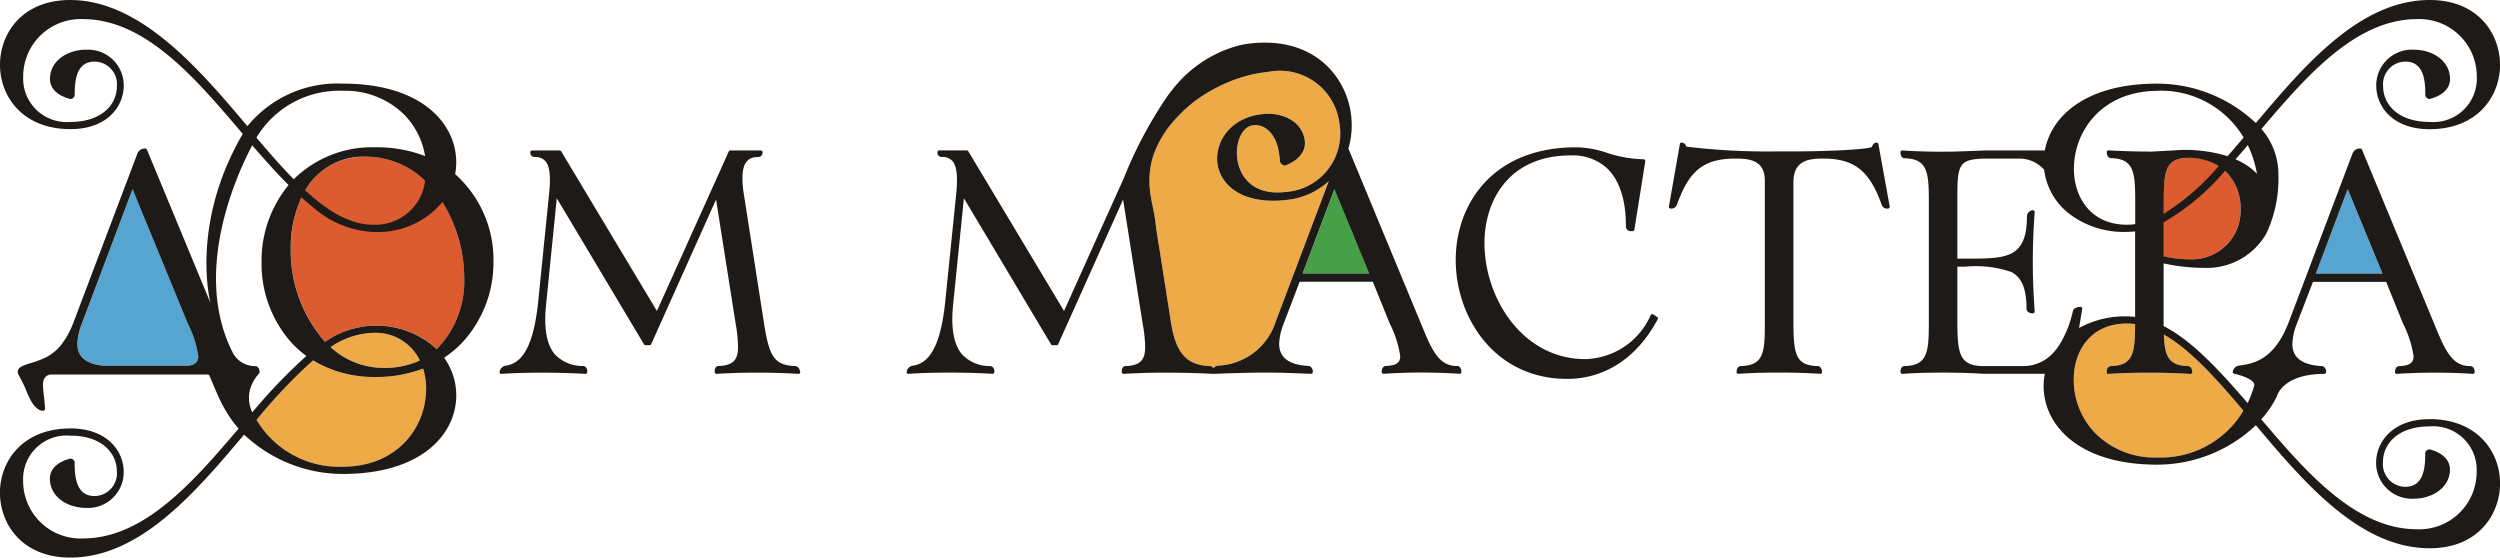
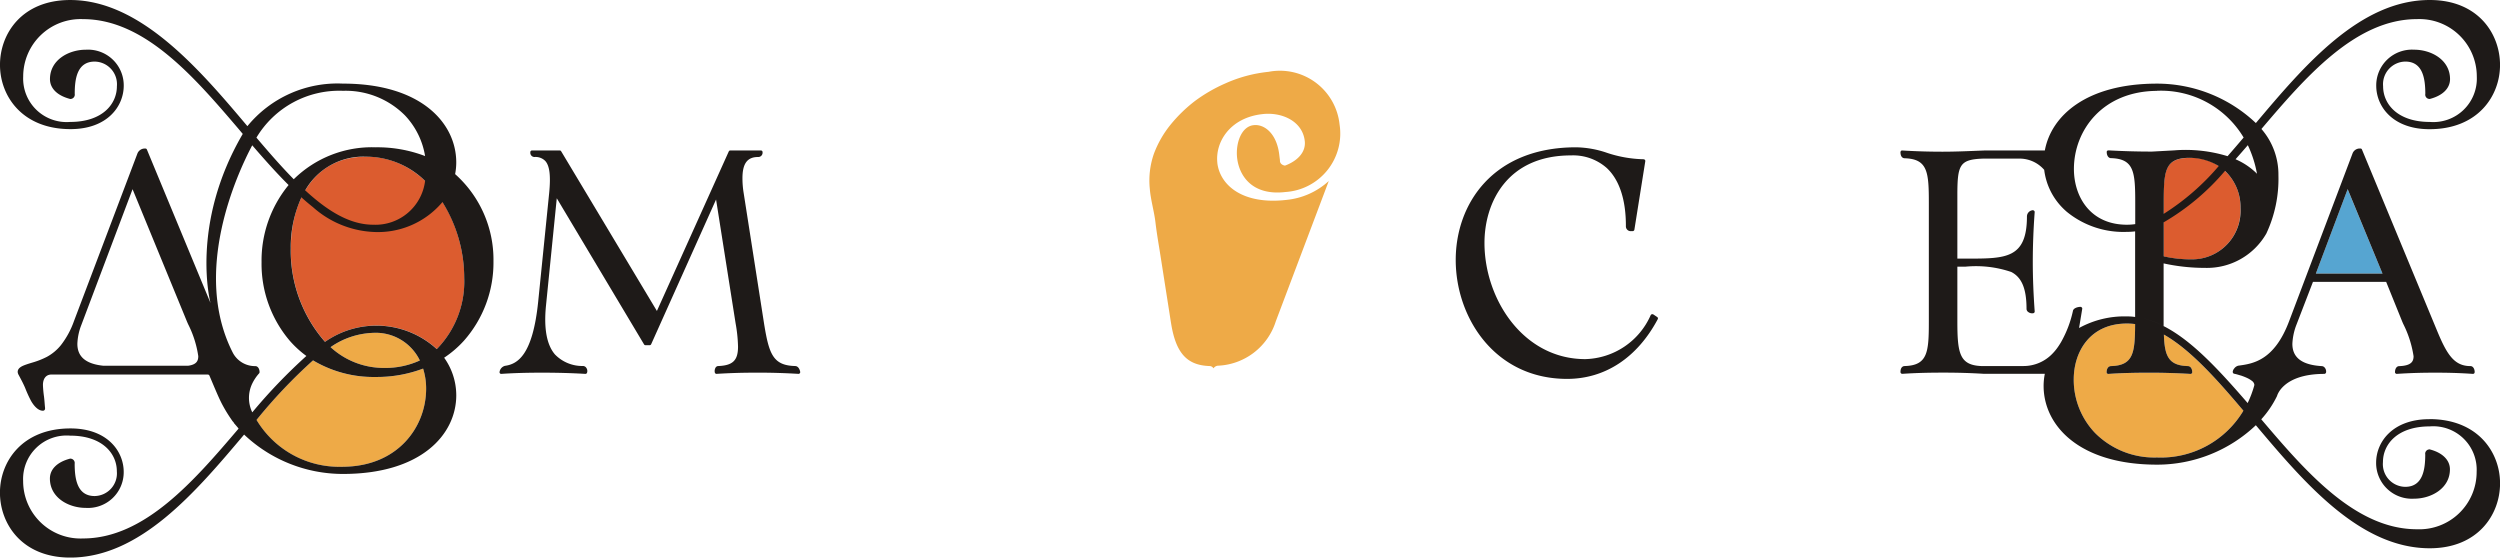
<svg xmlns="http://www.w3.org/2000/svg" id="Group_5" data-name="Group 5" width="206.255" height="46" viewBox="0 0 206.255 46">
  <defs>
    <clipPath id="clip-path">
      <rect id="Rectangle_3" data-name="Rectangle 3" width="206.255" height="46" fill="none" />
    </clipPath>
  </defs>
  <g id="Group_4" data-name="Group 4" clip-path="url(#clip-path)">
-     <path id="Path_33" data-name="Path 33" d="M46.191,101.759l-4.5-10.95-4.254,11.276a4.692,4.692,0,0,0-.3,1.485c0,1.074.712,1.659,2.156,1.807h6.978c.733-.1.848-.438.848-.794a8.562,8.562,0,0,0-.844-2.645Z" transform="translate(-30.75 -75.201)" fill="#56a5d1" />
    <path id="Path_34" data-name="Path 34" d="M557.35,41.781c-.191-1.722,1.035-3.725,3.7-4.029,1.564-.191,3.32.54,3.511,2.217.1.844-.495,1.587-1.587,2.014a.246.246,0,0,1-.09.011c-.327-.09-.383-.293-.371-.439l-.056-.45c-.2-1.744-1.227-2.555-2.127-2.442-1,.113-1.485,1.486-1.35,2.7.18,1.564,1.328,3.129,3.984,2.813a4.834,4.834,0,0,0,4.468-5.571,4.949,4.949,0,0,0-5.863-4.344,11.543,11.543,0,0,0-3.581.965,12.87,12.87,0,0,0-2.488,1.442,12.032,12.032,0,0,0-2.031,1.978,8.563,8.563,0,0,0-1.358,2.384,6.712,6.712,0,0,0-.333,2.9c.077.935.357,1.832.465,2.756s.27,1.83.413,2.742l.744,4.748c.044.283.087.565.133.848.405,2.51,1.358,3.455,3.193,3.511a.364.364,0,0,1,.3.189.545.545,0,0,1,.327-.216,5.24,5.24,0,0,0,4.82-3.67l4.368-11.569a6.043,6.043,0,0,1-3.5,1.559c-3.635.416-5.481-1.238-5.694-3.05" transform="translate(-456.915 -28.335)" fill="#eeaa47" />
    <path id="Path_35" data-name="Path 35" d="M1004.794,158.813c.259,0,.371.259.371.5a.144.144,0,0,1-.045.113.156.156,0,0,1-.1.034c-1.137-.068-2.194-.1-3.342-.1-1.182,0-2.24.023-3.433.1h-.011a.135.135,0,0,1-.135-.146c0-.236.113-.5.371-.5,1.846-.056,1.97-1.1,1.981-3.466a4.675,4.675,0,0,0-.687-.045c-3.027,0-4.378,2.318-4.378,4.614a6.356,6.356,0,0,0,1.744,4.4,6.9,6.9,0,0,0,5.12,2.037,7.938,7.938,0,0,0,7.135-3.86c-2.273-2.69-4.4-5.053-6.561-6.279.056,1.756.371,2.554,1.969,2.6" transform="translate(-824.3 -128.609)" fill="#eeaa47" />
-     <path id="Path_36" data-name="Path 36" d="M625.241,97.771h5.5l-2.871-6.97Z" transform="translate(-517.775 -75.195)" fill="#46a048" />
    <path id="Path_37" data-name="Path 37" d="M151.6,91.084a7.972,7.972,0,0,0,2.267-5.879c0-4.809-3.1-10-8.1-10-4.585,0-6.211,4.073-6.211,7.561a11.41,11.41,0,0,0,2.828,7.712,7.378,7.378,0,0,1,9.221.6" transform="translate(-115.563 -62.28)" fill="#dc5c2f" />
    <path id="Path_38" data-name="Path 38" d="M1044.869,79.957a4.03,4.03,0,0,0-4.366-4.141c-1.891.068-1.969,1.125-1.969,3.725v4.4a10.355,10.355,0,0,0,2.374.248,4.009,4.009,0,0,0,3.961-4.231" transform="translate(-860.031 -62.785)" fill="#dc5c2f" />
    <path id="Path_39" data-name="Path 39" d="M127.762,172.982a42.969,42.969,0,0,0-4.66,4.915,7.962,7.962,0,0,0,7.14,3.863h0c4.5-.025,6.86-3.261,6.86-6.446a5.524,5.524,0,0,0-.249-1.654,10.77,10.77,0,0,1-3.909.693,9.734,9.734,0,0,1-5.182-1.372" transform="translate(-101.943 -143.25)" fill="#eeaa47" />
    <path id="Path_40" data-name="Path 40" d="M162.192,159.767a6.515,6.515,0,0,0-3.515,1.182,6.49,6.49,0,0,0,4.4,1.713,6.858,6.858,0,0,0,2.965-.617,4.038,4.038,0,0,0-3.85-2.278" transform="translate(-131.404 -132.306)" fill="#eeaa47" />
    <path id="Path_41" data-name="Path 41" d="M1114.224,90.81l-2.622,6.966h5.5Z" transform="translate(-920.541 -75.202)" fill="#56a5d1" />
    <path id="Path_42" data-name="Path 42" d="M37.549,14.365v0a5.049,5.049,0,0,0,.094-.968c0-3.233-2.888-6.5-9.344-6.5a9.6,9.6,0,0,0-7.887,3.511C16.386,5.625,11.546,0,5.792,0,1.814,0,0,2.774,0,5.352c0,2.553,1.82,5.3,5.819,5.3,3.016,0,4.391-1.861,4.391-3.59A2.947,2.947,0,0,0,7.089,4.1c-1.438,0-2.966.852-2.966,2.424,0,.764.6,1.362,1.66,1.638a.14.14,0,0,0,.063,0,.359.359,0,0,0,.32-.42c0-1.228.188-2.662,1.651-2.662A1.868,1.868,0,0,1,9.645,7.115c0,1.466-1.19,2.944-3.853,2.944A3.589,3.589,0,0,1,1.915,6.314,4.736,4.736,0,0,1,6.857,1.578c5.077,0,9.193,4.8,12.83,9.062l.342.407C15.64,18.555,17.369,25,17.369,25L12.123,12.343A.133.133,0,0,0,12,12.252h-.078a.662.662,0,0,0-.573.385L6.1,26.5a7.017,7.017,0,0,1-1.068,1.967,3.838,3.838,0,0,1-1.165.974A6.614,6.614,0,0,1,2.71,29.9c-.166.05-.332.1-.5.157-.282.1-.767.257-.749.642a.6.6,0,0,0,.085.244c.188.351.376.7.529,1.059a10.26,10.26,0,0,0,.485,1.068c.185.329.548.814.977.814a.169.169,0,0,0,.172-.116.348.348,0,0,0,.006-.15c-.031-.3-.044-.608-.085-.911a8.9,8.9,0,0,1-.085-.915c-.013-.489.207-.893.7-.893H17.09c.1,0,.16.009.2.113l.385.911c.216.5.423,1,.683,1.488.141.26.288.517.448.767.082.128.163.254.251.379.041.063.085.125.128.188.028.037.11.1.11.15.035.044.388.442.388.467-3.637,4.269-7.752,9.061-12.83,9.061a4.736,4.736,0,0,1-4.943-4.733,3.59,3.59,0,0,1,3.878-3.749c2.662,0,3.853,1.478,3.853,2.944a1.871,1.871,0,0,1-1.829,2.039c-1.463,0-1.647-1.438-1.651-2.662a.362.362,0,0,0-.32-.423.138.138,0,0,0-.063,0c-1.056.276-1.66.874-1.66,1.641,0,1.572,1.529,2.421,2.966,2.421a2.946,2.946,0,0,0,3.123-2.966c0-1.729-1.375-3.59-4.391-3.59-4,0-5.819,2.747-5.819,5.3C0,43.224,1.814,46,5.792,46c5.754,0,10.321-5.366,14.349-10.148A11.855,11.855,0,0,0,28.3,39.1c6.456,0,9.344-3.261,9.344-6.493a5.328,5.328,0,0,0-1-3.095l-.079.049c.026-.017.054-.032.08-.05a8.688,8.688,0,0,0,1.629-1.4,9.725,9.725,0,0,0,2.439-6.561,9.451,9.451,0,0,0-3.162-7.185M15.518,30.175H8.539c-1.444-.147-2.155-.733-2.155-1.807a4.674,4.674,0,0,1,.3-1.485l4.254-11.276,4.5,10.95.078.178a8.547,8.547,0,0,1,.843,2.647c0,.357-.113.7-.846.792M28.3,7.491a6.9,6.9,0,0,1,5.118,2.036,6.364,6.364,0,0,1,1.654,3.348v0A10.979,10.979,0,0,0,31,12.152a9.194,9.194,0,0,0-6.764,2.635h0c-1.005-1.021-2.027-2.193-3.079-3.433A7.956,7.956,0,0,1,28.3,7.491m6.772,7.436a4.125,4.125,0,0,1-4.281,3.612c-1.914,0-3.746-1.115-5.61-2.835h0A5.522,5.522,0,0,1,30.2,12.926a6.98,6.98,0,0,1,4.874,2M20.808,34.006a2.735,2.735,0,0,1,0-2.355,3.633,3.633,0,0,1,.561-.839.147.147,0,0,0,.047-.113c0-.248-.125-.495-.351-.495a2.063,2.063,0,0,1-1.854-1.1c-3.411-6.669.382-14.825,1.6-17.118,1.033,1.2,2.023,2.308,3,3.279a9.814,9.814,0,0,0-2.231,6.366,9.786,9.786,0,0,0,2.353,6.511,8.47,8.47,0,0,0,1.345,1.225,45.094,45.094,0,0,0-4.463,4.651s0-.006,0-.009m7.492,4.5h-.119a7.951,7.951,0,0,1-7.022-3.865,43.07,43.07,0,0,1,4.66-4.914h0A9.734,9.734,0,0,0,31,31.1a10.773,10.773,0,0,0,3.908-.692,5.454,5.454,0,0,1,.25,1.653c0,3.186-2.355,6.421-6.86,6.446m-1.026-9.868A6.514,6.514,0,0,1,30.79,27.46a4.037,4.037,0,0,1,3.85,2.279,6.86,6.86,0,0,1-2.965.616,6.49,6.49,0,0,1-4.4-1.713m8.761.161a7.378,7.378,0,0,0-9.221-.6,11.409,11.409,0,0,1-2.828-7.712,9.9,9.9,0,0,1,.885-4.208l0,0c.313.285.63.551.943.8a8.057,8.057,0,0,0,4.974,2.052A6.951,6.951,0,0,0,36.5,16.673a11.827,11.827,0,0,1,1.8,6.251A7.972,7.972,0,0,1,36.035,28.8" transform="translate(-0.001 0.001)" fill="#1e1a18" />
    <path id="Path_43" data-name="Path 43" d="M264.143,90c-1.831-.047-2.156-1-2.562-3.511L259.9,75.729a7.455,7.455,0,0,1-.1-1.222c0-1.212.4-1.752,1.286-1.752a.354.354,0,0,0,.374-.348v-.052a.141.141,0,0,0-.141-.141H258.8a.142.142,0,0,0-.129.083l-5.929,13.16-7.9-13.175a.141.141,0,0,0-.121-.068h-2.282a.141.141,0,0,0-.141.141v.052a.344.344,0,0,0,.347.348,1.123,1.123,0,0,1,.883.323c.366.4.466,1.224.325,2.66l-.905,8.946c-.452,4.427-1.7,5.155-2.74,5.3a.612.612,0,0,0-.45.527.139.139,0,0,0,.045.1.125.125,0,0,0,.105.037c1.038-.071,2.106-.1,3.36-.1,1.309,0,2.476.034,3.57.1a.142.142,0,0,0,.142-.1.447.447,0,0,0-.064-.4.336.336,0,0,0-.266-.151h0a3.142,3.142,0,0,1-2.326-.96c-.675-.795-.921-2.146-.733-4.018l.89-8.86,7.2,12.055a.14.14,0,0,0,.121.069h.339a.141.141,0,0,0,.128-.083l5.354-11.938,1.612,10.217a12.179,12.179,0,0,1,.2,1.922c0,1.133-.426,1.55-1.622,1.6a.269.269,0,0,0-.211.1.567.567,0,0,0-.083.43.142.142,0,0,0,.139.115h.009c1.173-.073,2.225-.1,3.416-.1,1.142,0,2.2.033,3.334.1a.158.158,0,0,0,.114-.047.143.143,0,0,0,.033-.119c-.043-.231-.177-.479-.419-.479" transform="translate(-198.546 -59.802)" fill="#1e1a18" />
-     <path id="Path_44" data-name="Path 44" d="M480.613,47.143c-1.312,0-1.926-.915-2.722-2.841l-6.224-15.013a.15.15,0,0,0-.044-.056c-.007.023-.016.045-.023.068.007-.023.015-.045.022-.067a6.889,6.889,0,0,0,.237-2.748c-.383-3.3-3.151-6.55-8.328-5.953q-.392.045-.779.125a10.233,10.233,0,0,0-5.714,3.781c-.117.127-.217.275-.321.413a34.65,34.65,0,0,0-3.611,6.781l-2.02,4.487-2.006,4.458-.91,2.022-7.9-13.178a.155.155,0,0,0-.124-.068h-2.284a.14.14,0,0,0-.135.146v.045a.343.343,0,0,0,.349.349,1.1,1.1,0,0,1,.878.326c.36.405.461,1.215.326,2.656l-.911,8.947c-.45,4.434-1.7,5.154-2.735,5.3a.606.606,0,0,0-.45.529.138.138,0,0,0,.045.1.113.113,0,0,0,.1.034c1.035-.067,2.1-.1,3.365-.1,1.305,0,2.476.034,3.568.1a.141.141,0,0,0,.146-.1.493.493,0,0,0-.067-.394.348.348,0,0,0-.27-.146,3.112,3.112,0,0,1-2.318-.968c-.676-.788-.923-2.138-.743-4.018l.9-8.857L447.1,45.358a.141.141,0,0,0,.124.068h.338a.139.139,0,0,0,.124-.079l5.357-11.94,1.609,10.218a12.127,12.127,0,0,1,.214,1.924c0,1.125-.428,1.553-1.632,1.6a.241.241,0,0,0-.2.1.565.565,0,0,0-.09.428.155.155,0,0,0,.146.112c1.182-.067,2.228-.1,3.421-.1,1.136,0,2.832.034,3.958.1a.233.233,0,0,0,.031,0l.007,0-.008,0,.022,0,.15-.006c1.215-.05,2.988-.1,4.178-.1s2.343.047,3.561.1l.141,0h0a.141.141,0,0,0,.141-.116.523.523,0,0,0-.109-.4.34.34,0,0,0-.254-.131c-1.623-.094-2.409-.692-2.409-1.829a4.733,4.733,0,0,1,.3-1.478l1.391-3.643h6.033l1.341,3.311.066.16a8.7,8.7,0,0,1,.855,2.662c0,.41-.144.792-1.181.817-.229,0-.351.257-.351.507a.147.147,0,0,0,.044.1.149.149,0,0,0,.106.038c1.187-.072,2.139-.1,3.179-.1,1.015,0,1.942.031,3.1.1h.009a.14.14,0,0,0,.1-.038.135.135,0,0,0,.044-.1c0-.251-.119-.507-.348-.507M470.778,31a5.588,5.588,0,0,1-.607.726,5.617,5.617,0,0,0,.607-.726M460.6,47.7a.122.122,0,0,0,.009-.064.115.115,0,0,1-.009.064m5.046-4.253a5.243,5.243,0,0,1-4.821,3.671.547.547,0,0,0-.328.215.364.364,0,0,0-.3-.188c-1.834-.056-2.787-1-3.192-3.511-.046-.282-.089-.565-.133-.848l-.744-4.748c-.143-.912-.307-1.827-.413-2.742s-.387-1.821-.465-2.756a6.713,6.713,0,0,1,.333-2.9,8.563,8.563,0,0,1,1.358-2.384,12.022,12.022,0,0,1,2.031-1.978,12.876,12.876,0,0,1,2.487-1.442,11.546,11.546,0,0,1,3.581-.965,4.949,4.949,0,0,1,5.863,4.344,4.834,4.834,0,0,1-4.468,5.571c-2.656.315-3.8-1.249-3.984-2.813-.135-1.215.349-2.588,1.35-2.7.9-.113,1.924.7,2.127,2.442l.056.45c-.011.146.045.349.371.439a.25.25,0,0,0,.09-.011c1.092-.428,1.688-1.17,1.587-2.015-.191-1.677-1.947-2.408-3.511-2.217-2.667.3-3.894,2.307-3.7,4.029.214,1.812,2.059,3.466,5.694,3.05a6.043,6.043,0,0,0,3.5-1.558Zm2.2-3.928,2.628-6.969,2.869,6.969Z" transform="translate(-360.385 -16.945)" fill="#1e1a18" />
    <path id="Path_45" data-name="Path 45" d="M715.4,84.708l-.311-.208a.166.166,0,0,0-.129-.023.153.153,0,0,0-.1.078,6.065,6.065,0,0,1-5.394,3.625c-5.138,0-8.318-4.974-8.318-9.582,0-3.332,1.868-7.224,7.133-7.224a4.186,4.186,0,0,1,2.948,1.032c1.055.977,1.6,2.651,1.586,4.843a.4.4,0,0,0,.436.374h.113a.15.15,0,0,0,.152-.12l.9-5.652a.136.136,0,0,0-.035-.111.162.162,0,0,0-.114-.05,10.207,10.207,0,0,1-3.019-.532,8.191,8.191,0,0,0-2.548-.453c-6.855,0-9.924,4.668-9.924,9.294,0,4.756,3.221,9.812,9.19,9.812,3.132,0,5.788-1.75,7.479-4.928a.133.133,0,0,0-.048-.175" transform="translate(-578.676 -58.552)" fill="#1e1a18" />
-     <path id="Path_46" data-name="Path 46" d="M818.174,68.442c-.188,0-.332.218-.359.345-.2.213-3.672.414-7.739.381a56.207,56.207,0,0,1-7.58-.391.419.419,0,0,0-.394-.336.141.141,0,0,0-.138.117l-.906,5.16a.14.14,0,0,0,.139.165.492.492,0,0,0,.52-.3c1.01-2.857,2.233-3.822,4.845-3.822,1.1,0,2.387.11,2.411,1.778V83.57c0,2.313-.18,3.26-1.985,3.308-.238,0-.347.262-.347.5a.142.142,0,0,0,.044.1.14.14,0,0,0,.1.038h.009c1.173-.073,2.225-.1,3.413-.1,1.142,0,2.2.033,3.337.1a.128.128,0,0,0,.105-.037.145.145,0,0,0,.044-.1c0-.243-.117-.5-.372-.5-1.825-.047-1.988-1-1.988-3.7V71.644c.026-1.756,1.331-1.884,2.437-1.884,2.579,0,3.848,1,4.843,3.813a.474.474,0,0,0,.524.309.14.14,0,0,0,.108-.051.137.137,0,0,0,.031-.116l-.934-5.16a.172.172,0,0,0-.165-.115" transform="translate(-663.371 -56.678)" fill="#1e1a18" />
    <path id="Path_47" data-name="Path 47" d="M955.864,34.583c-3.016,0-4.391,1.867-4.391,3.59a2.95,2.95,0,0,0,3.129,2.969c1.428,0,2.96-.855,2.96-2.418,0-.764-.608-1.372-1.654-1.645a.089.089,0,0,0-.069,0,.354.354,0,0,0-.313.417c0,1.228-.191,2.669-1.654,2.669a1.872,1.872,0,0,1-1.836-2.039c0-1.472,1.193-2.947,3.859-2.947a3.583,3.583,0,0,1,3.871,3.749,4.729,4.729,0,0,1-4.939,4.736c-5.074,0-9.193-4.792-12.83-9.071a8.123,8.123,0,0,0,1.3-1.92s.445-1.823,3.9-1.826a.157.157,0,0,0,.147-.125.491.491,0,0,0-.113-.392.33.33,0,0,0-.247-.125c-1.632-.1-2.421-.7-2.421-1.835a4.972,4.972,0,0,1,.3-1.485l1.4-3.633H952.3l1.338,3.308.069.157a8.849,8.849,0,0,1,.855,2.669c0,.4-.147.786-1.181.821-.238,0-.351.248-.351.495a.119.119,0,0,0,.044.1.135.135,0,0,0,.1.044c1.193-.078,2.136-.1,3.186-.1,1.012,0,1.935.022,3.1.1a.17.17,0,0,0,.1-.035.2.2,0,0,0,.044-.113c0-.247-.125-.495-.348-.495-1.319,0-1.926-.924-2.725-2.847l-6.224-15.013a.134.134,0,0,0-.135-.091H950.1a.634.634,0,0,0-.564.385L944.294,26.5c-1.228,3.264-3,3.511-4.185,3.668a.587.587,0,0,0-.341.229.526.526,0,0,0-.122.251.172.172,0,0,0,.063.166.288.288,0,0,0,.088.028c.185.034.36.1.542.147.163.056.326.119.482.191a2.064,2.064,0,0,1,.407.244.48.48,0,0,1,.194.282.259.259,0,0,1-.009.119,8.787,8.787,0,0,1-.539,1.428c-2.453-2.838-4.648-5.19-6.932-6.349,0,.247.01.485.022.7,2.161,1.228,4.288,3.59,6.559,6.28a7.93,7.93,0,0,1-7.132,3.859,6.891,6.891,0,0,1-5.121-2.036,6.354,6.354,0,0,1-1.745-4.4c0-2.3,1.35-4.614,4.379-4.614a5.1,5.1,0,0,1,.685.044v0c-.011,2.363-.135,3.41-1.981,3.466-.259,0-.371.259-.371.5a.135.135,0,0,0,.135.146h.011c1.193-.079,2.251-.1,3.433-.1,1.148,0,2.206.034,3.342.1a.157.157,0,0,0,.1-.034.144.144,0,0,0,.045-.113c0-.236-.113-.5-.371-.5-1.6-.045-1.913-.844-1.969-2.6-.011-.214-.023-.45-.023-.7a6.822,6.822,0,0,0-1.9-.682,6.841,6.841,0,0,1,1.9.681V21.731a15.858,15.858,0,0,0,3.421.37,5.643,5.643,0,0,0,5.046-2.819s0-.006.006-.009a10.641,10.641,0,0,0,1-4.808,5.726,5.726,0,0,0-1.387-3.806l-.016-.019c3.633-4.266,7.752-9.062,12.83-9.062a4.735,4.735,0,0,1,4.939,4.736,3.589,3.589,0,0,1-3.878,3.746c-2.662,0-3.852-1.478-3.852-2.944a1.869,1.869,0,0,1,1.832-2.036c1.46,0,1.648,1.435,1.651,2.662a.354.354,0,0,0,.316.42.141.141,0,0,0,.063,0c1.055-.276,1.66-.874,1.66-1.638,0-1.572-1.528-2.424-2.966-2.424a2.949,2.949,0,0,0-3.123,2.969c0,1.729,1.375,3.59,4.394,3.59,4,0,5.82-2.75,5.82-5.3C961.693,2.775,959.88,0,955.9,0c-5.751,0-10.317,5.369-14.349,10.152A11.859,11.859,0,0,0,933.391,6.9c-5.8,0-8.72,2.637-9.25,5.516h-5l-.573.022c-1.046.044-1.948.078-2.869.078-1.159,0-2.218-.034-3.311-.1a.127.127,0,0,0-.113.035.191.191,0,0,0-.044.1c0,.473.27.507.348.507,1.914.056,1.992,1.168,1.992,3.7V26.5c0,2.531-.078,3.646-1.992,3.7-.078,0-.348.034-.348.495a.15.15,0,0,0,.147.147h.009c1.172-.078,2.23-.1,3.411-.1,1.147,0,2.205.031,3.342.1h5a5.1,5.1,0,0,0-.1,1c0,3.229,2.891,6.493,9.353,6.493a11.834,11.834,0,0,0,8.156-3.254c4.031,4.783,8.6,10.152,14.349,10.152,3.975,0,5.8-2.778,5.8-5.356,0-2.556-1.823-5.3-5.829-5.3m-6.744-18.975L952,22.574h-5.5Zm-12.8,5.795a10.256,10.256,0,0,1-2.374-.248v-2.81a19.387,19.387,0,0,0,5.053-4.241,4.12,4.12,0,0,1,1.281,3.07,4.007,4.007,0,0,1-3.959,4.229m-2.374-3.756v-.889c0-2.6.078-3.659,1.967-3.728a4.683,4.683,0,0,1,2.568.677,19.865,19.865,0,0,1-4.536,3.94m7.687-3.339v.031c-.044-.047-.091-.094-.138-.138a5.688,5.688,0,0,0-1.626-1.056q.5-.564,1.015-1.162a9.423,9.423,0,0,1,.749,2.324m-8.235-6.816h.129a7.938,7.938,0,0,1,7.01,3.862c-.448.526-.889,1.043-1.325,1.538a11.778,11.778,0,0,0-4.4-.479l-1.832.1c-1.24,0-2.374-.034-3.59-.1a.3.3,0,0,0-.113.035.156.156,0,0,0-.035.1c0,.248.113.507.36.507,1.914.056,1.992,1.168,1.992,3.7V18.49a4.6,4.6,0,0,1-.686.05c-3.02,0-4.373-2.311-4.373-4.6,0-3.182,2.359-6.421,6.863-6.443M922.371,30.2h-3.477c-1.8-.078-1.97-1.068-1.97-3.7V22h.677a9.049,9.049,0,0,1,3.768.438c.88.451,1.262,1.4,1.262,3.051a.322.322,0,0,0,.147.257.528.528,0,0,0,.426.091.142.142,0,0,0,.1-.147c-.1-1.394-.157-2.734-.157-4.084s.056-2.744.157-4.119a.147.147,0,0,0-.066-.113.161.161,0,0,0-.147-.022.52.52,0,0,0-.426.495c0,3.489-1.745,3.489-4.917,3.489h-.824V16.159c0-2.543.16-3,2.1-3.073h2.957a2.692,2.692,0,0,1,2.108.927A5.393,5.393,0,0,0,925.463,17a5.883,5.883,0,0,0,.492.476,7.376,7.376,0,0,0,4.949,1.654,5.527,5.527,0,0,0,.686-.041v7.062h0a4.506,4.506,0,0,0-.685-.047,7.761,7.761,0,0,0-3.94.958l.26-1.576a.11.11,0,0,0-.035-.113.116.116,0,0,0-.1-.057c-.226,0-.6.1-.633.348a9.127,9.127,0,0,1-.968,2.543c-.079.138-.162.267-.247.391a4.028,4.028,0,0,1-.461.566,4.007,4.007,0,0,0,.445-.543,3.933,3.933,0,0,1-.445.544,3.3,3.3,0,0,1-2.409,1.034" transform="translate(-755.438)" fill="#1e1a18" />
  </g>
</svg>